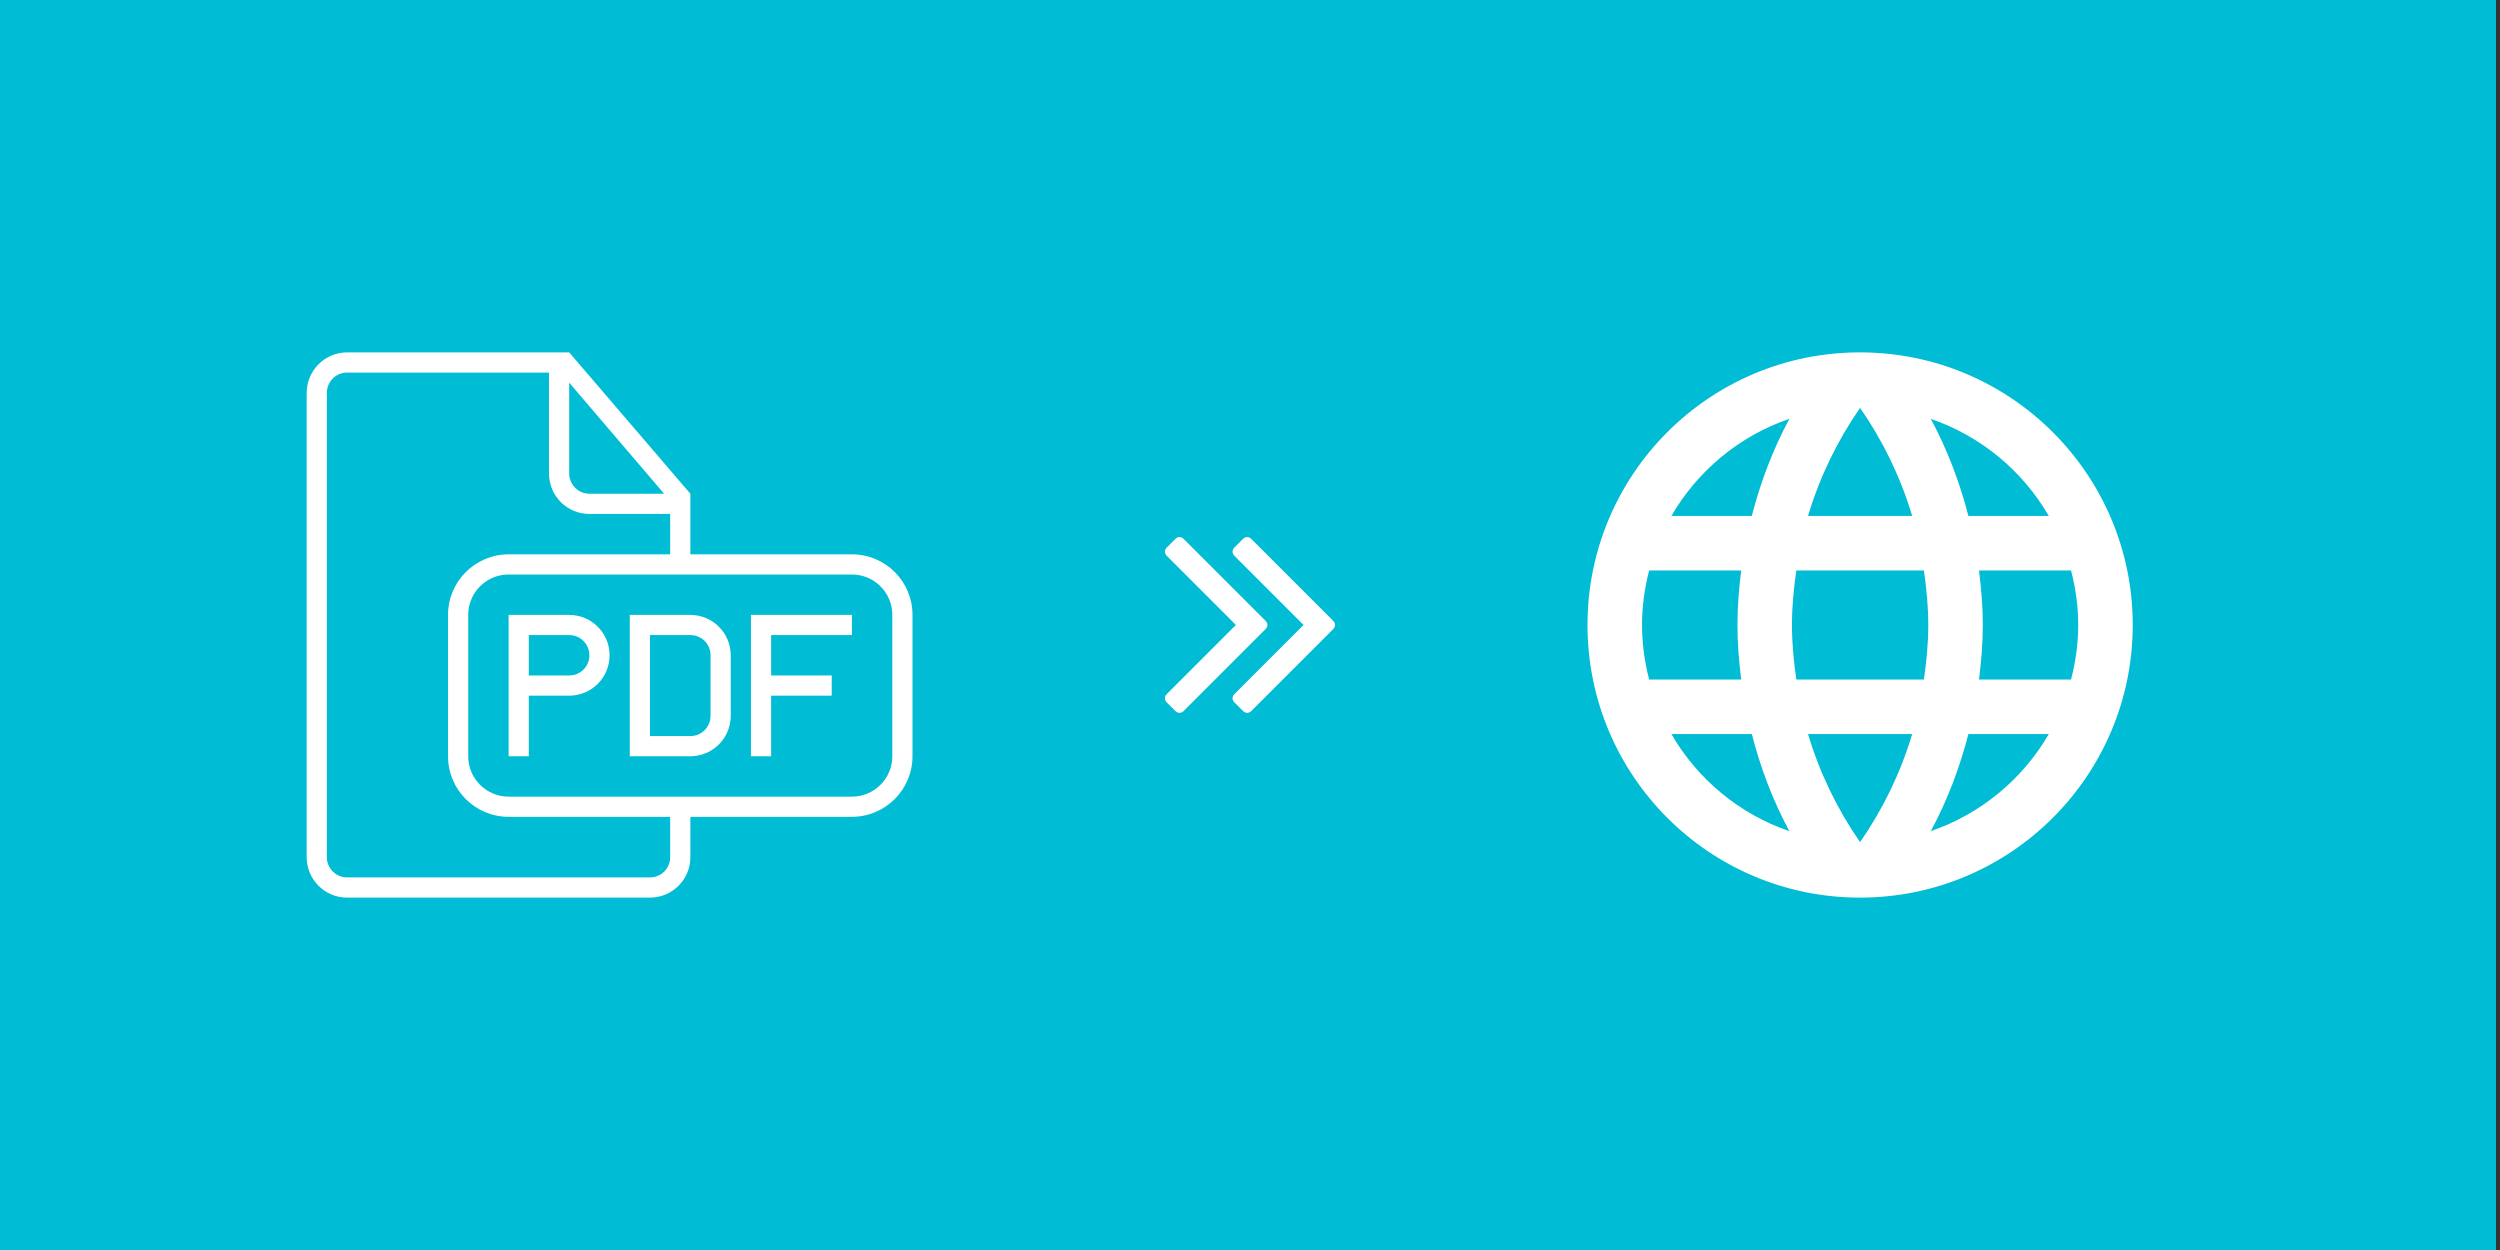
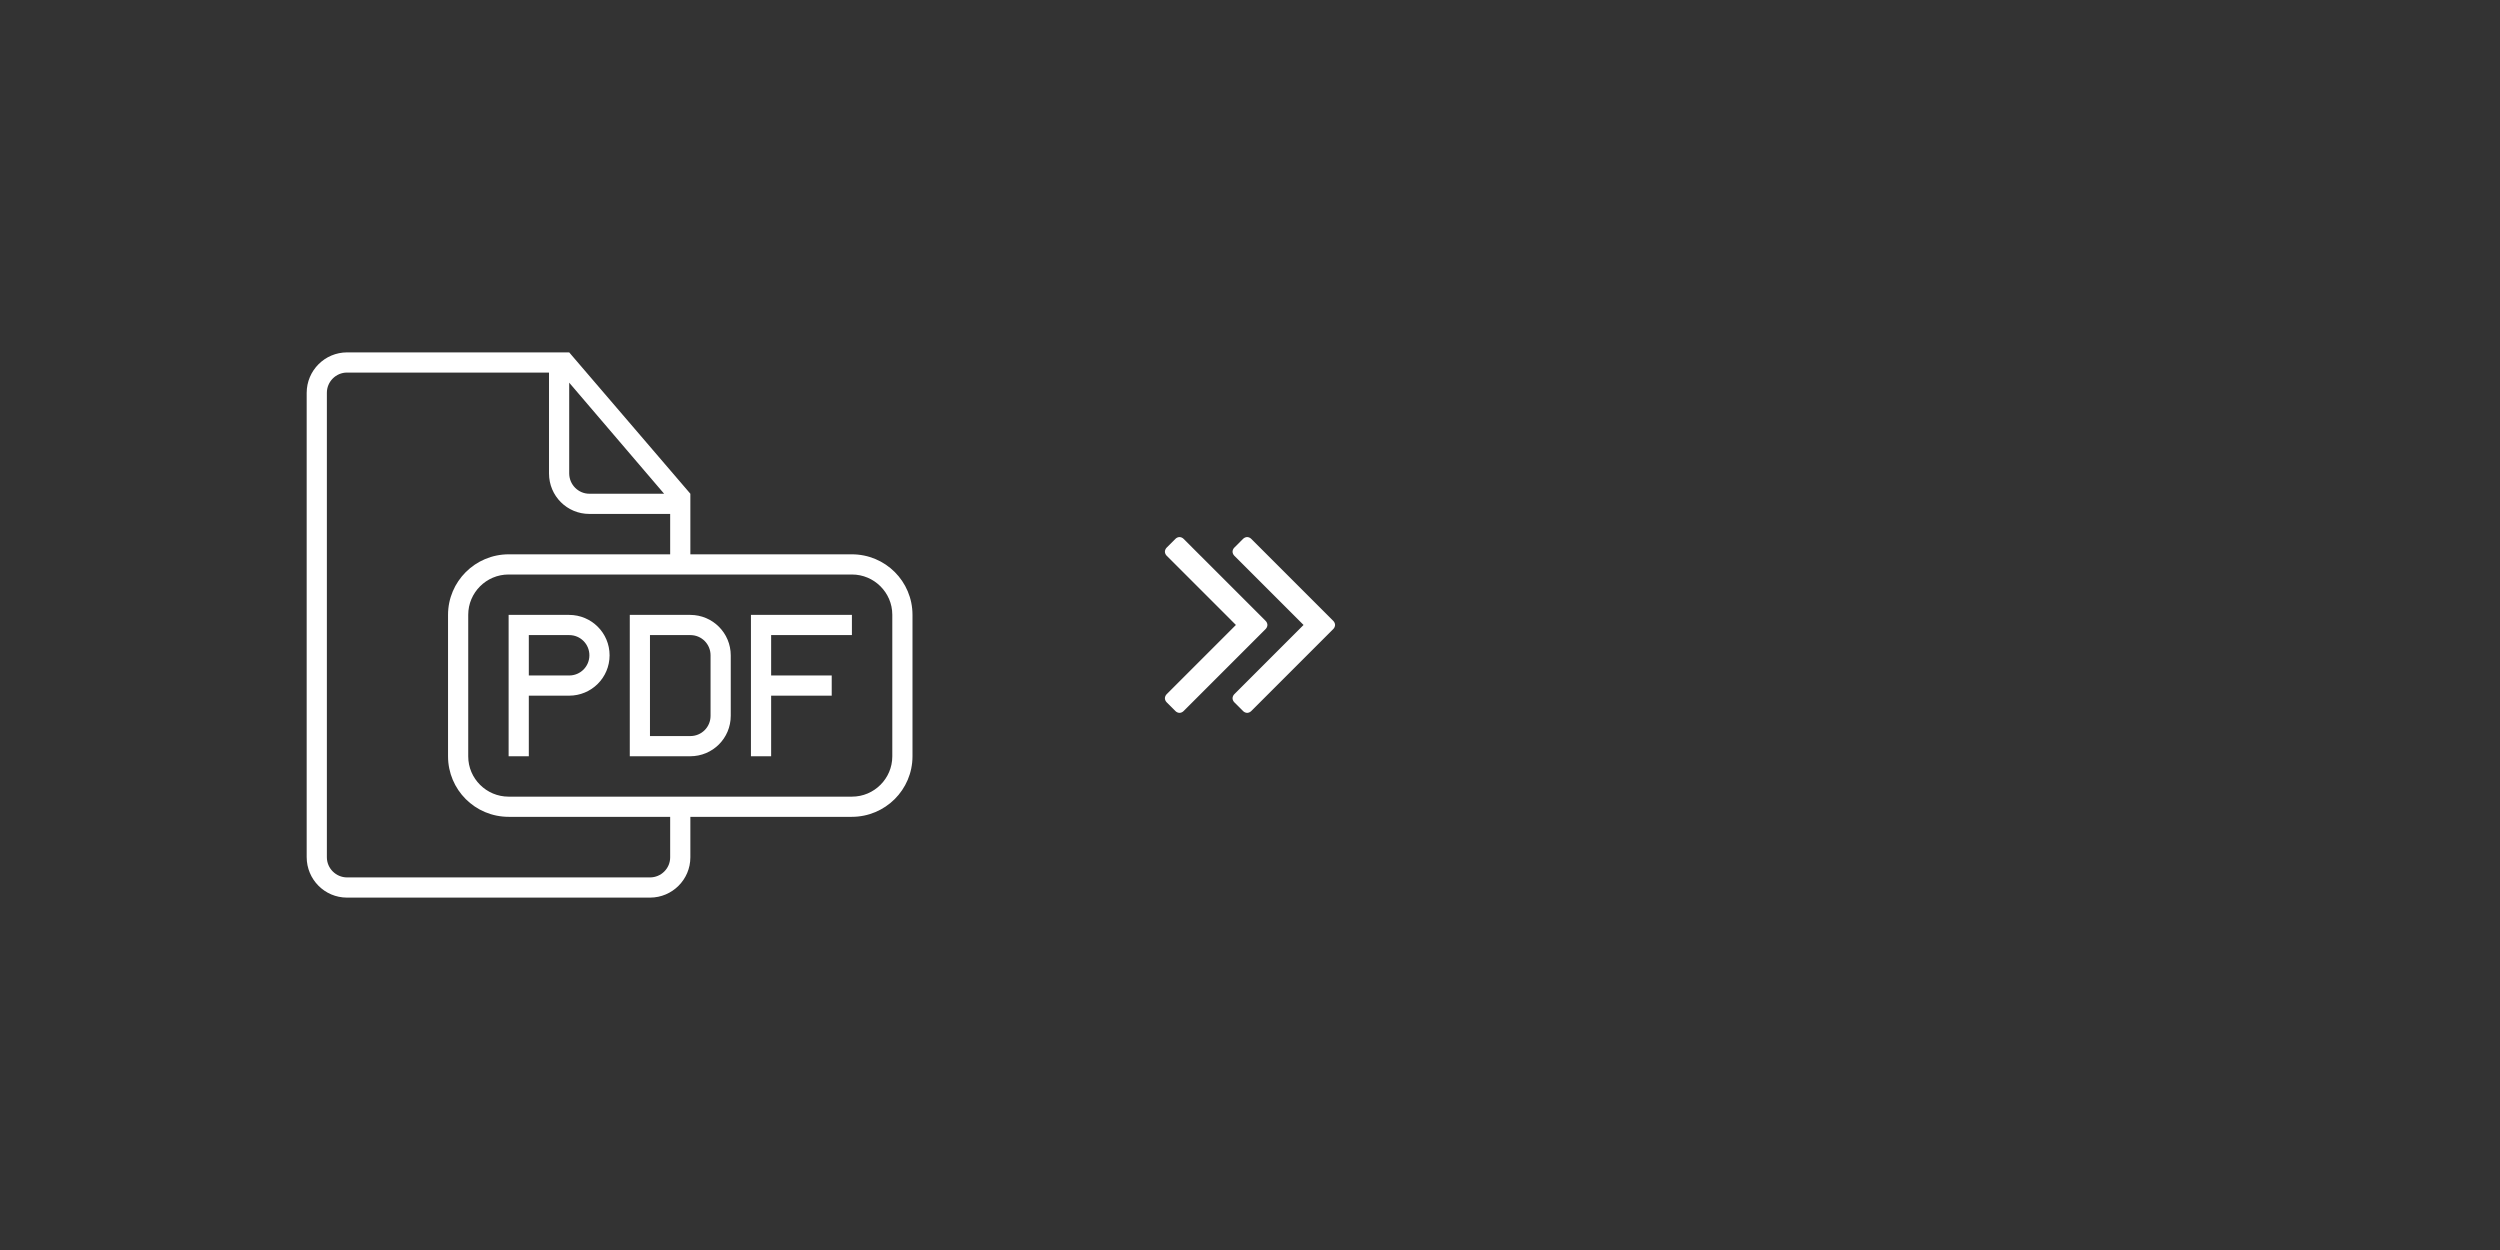
<svg xmlns="http://www.w3.org/2000/svg" xmlns:ns1="http://www.serif.com/" width="100%" height="100%" viewBox="0 0 400 200" version="1.1" xml:space="preserve" style="fill-rule:evenodd;clip-rule:evenodd;stroke-linejoin:round;stroke-miterlimit:2;">
  <rect x="0" y="0" width="400" height="200" fill="#333333" stroke="none" />
  <g transform="matrix(0.312,0,0,0.25,-2.93099e-14,-2.84217e-14)">
-     <rect x="0" y="0" width="1280" height="800" style="fill:rgb(0,188,212);" />
-   </g>
+     </g>
  <g transform="matrix(1.804,0,0,1.804,186.014,72.934)">
    <g id="angle-double-right">
      <path d="M9.297,15C9.297,15.125 9.234,15.266 9.141,15.359L1.86,22.64C1.766,22.734 1.626,22.796 1.501,22.796C1.376,22.796 1.235,22.733 1.142,22.64L0.361,21.859C0.267,21.765 0.205,21.625 0.205,21.5C0.205,21.375 0.268,21.234 0.361,21.141L6.502,15L0.361,8.859C0.267,8.765 0.205,8.625 0.205,8.5C0.205,8.375 0.268,8.234 0.361,8.141L1.142,7.36C1.236,7.266 1.376,7.204 1.501,7.204C1.626,7.204 1.767,7.267 1.86,7.36L9.141,14.641C9.235,14.735 9.297,14.875 9.297,15ZM15.297,15C15.297,15.125 15.234,15.266 15.141,15.359L7.86,22.64C7.766,22.734 7.626,22.796 7.501,22.796C7.376,22.796 7.235,22.733 7.142,22.64L6.361,21.859C6.267,21.765 6.205,21.625 6.205,21.5C6.205,21.375 6.268,21.234 6.361,21.141L12.502,15L6.361,8.859C6.267,8.765 6.205,8.625 6.205,8.5C6.205,8.375 6.268,8.234 6.361,8.141L7.142,7.36C7.236,7.266 7.376,7.204 7.501,7.204C7.626,7.204 7.767,7.267 7.86,7.36L15.141,14.641C15.235,14.735 15.297,14.875 15.297,15Z" style="fill:white;fill-rule:nonzero;" />
    </g>
  </g>
  <g id="document-file-pdf" transform="matrix(1.97844e-16,3.231,-3.231,1.97844e-16,165.892,45.072)">
    <g id="web" transform="matrix(8.26641e-17,-1.35,1.35,8.26641e-17,0.803,-24.57)">
-       <path d="M16.361,13.998C16.443,13.341 16.5,12.677 16.5,11.998C16.5,11.319 16.443,10.655 16.361,9.998L19.737,9.998C19.903,10.638 20,11.306 20,11.998C20,12.69 19.903,13.358 19.737,13.998M14.593,19.559C15.193,18.446 15.649,17.248 15.972,15.998L18.921,15.998C17.962,17.652 16.43,18.928 14.593,19.559ZM14.339,13.998L9.66,13.998C9.565,13.343 9.5,12.679 9.5,11.998C9.5,11.317 9.565,10.653 9.66,9.998L14.339,9.998C14.434,10.653 14.5,11.317 14.5,11.998C14.5,12.679 14.434,13.343 14.339,13.998ZM11.998,19.962C11.166,18.762 10.516,17.429 10.089,15.998L13.91,15.998C13.482,17.429 12.832,18.762 11.998,19.962ZM8.026,7.998L5.077,7.998C6.035,6.342 7.567,5.064 9.405,4.435C8.805,5.548 8.349,6.746 8.026,7.998ZM5.077,15.998L8.026,15.998C8.349,17.249 8.805,18.448 9.405,19.561C7.567,18.932 6.035,17.654 5.077,15.998ZM4.261,13.998C4.096,13.358 4,12.69 4,11.998C4,11.306 4.096,10.638 4.261,9.998L7.638,9.998C7.556,10.655 7.5,11.319 7.5,11.998C7.5,12.677 7.556,13.341 7.638,13.998M11.998,4.034C12.832,5.234 13.482,6.567 13.91,7.998L10.089,7.998C10.516,6.567 11.166,5.234 11.998,4.034ZM18.921,7.998L15.972,7.998C15.649,6.748 15.193,5.55 14.593,4.437C16.43,5.068 17.962,6.344 18.921,7.998ZM11.994,1.998C6.468,1.998 2,6.475 2,11.998C2,17.521 6.468,21.998 11.994,21.998C17.521,21.998 22,17.521 22,11.998C22,6.475 17.521,1.998 11.994,1.998Z" style="fill:white;fill-rule:nonzero;" />
-     </g>
+       </g>
    <g id="document-file-pdf1" ns1:id="document-file-pdf" transform="matrix(6.12325e-17,-1,1,6.12325e-17,0.5,38.157)">
      <path d="M21,13L21,10L15,3L4.003,3C2.897,3 2,3.898 2,5.007L2,27.993C2,29.101 2.891,30 3.997,30L19.003,30C20.106,30 21,29.102 21,28.009L21,26L28.993,26C30.654,26 32,24.658 32,23.001L32,15.999C32,14.343 30.664,13 28.993,13L21,13ZM20,26L20,28.007C20,28.555 19.552,29 19,29L4,29C3.455,29 3,28.554 3,28.005L3,4.995C3,4.455 3.446,4 3.996,4L14,4L14,8.994C14,10.113 14.894,11 15.998,11L20,11L20,13L12.007,13C10.346,13 9,14.342 9,15.999L9,23.001C9,24.657 10.336,26 12.007,26L20,26ZM15,4.5L15,8.991C15,9.548 15.451,10 15.997,10L19.7,10L15,4.5ZM11.995,14C10.893,14 10,14.9 10,15.992L10,23.008C10,24.108 10.902,25 11.995,25L29.005,25C30.107,25 31,24.1 31,23.008L31,15.992C31,14.892 30.098,14 29.005,14L11.995,14ZM25,19L25,17L29,17L29,16L24,16L24,23L25,23L25,20L28,20L28,19L25,19ZM12,16L12,23L13,23L13,20L14.995,20C16.102,20 17,19.112 17,18C17,16.895 16.106,16 14.995,16L12,16ZM13,17L13,19L15.001,19C15.553,19 16,18.556 16,18C16,17.448 15.557,17 15.001,17L13,17ZM18,16L18,23L20.995,23C22.102,23 23,22.113 23,20.994L23,18.006C23,16.898 22.106,16 20.995,16L18,16ZM19,17L19,22L21.001,22C21.553,22 22,21.556 22,21L22,18C22,17.448 21.557,17 21.001,17L19,17Z" style="fill:white;" />
    </g>
  </g>
</svg>